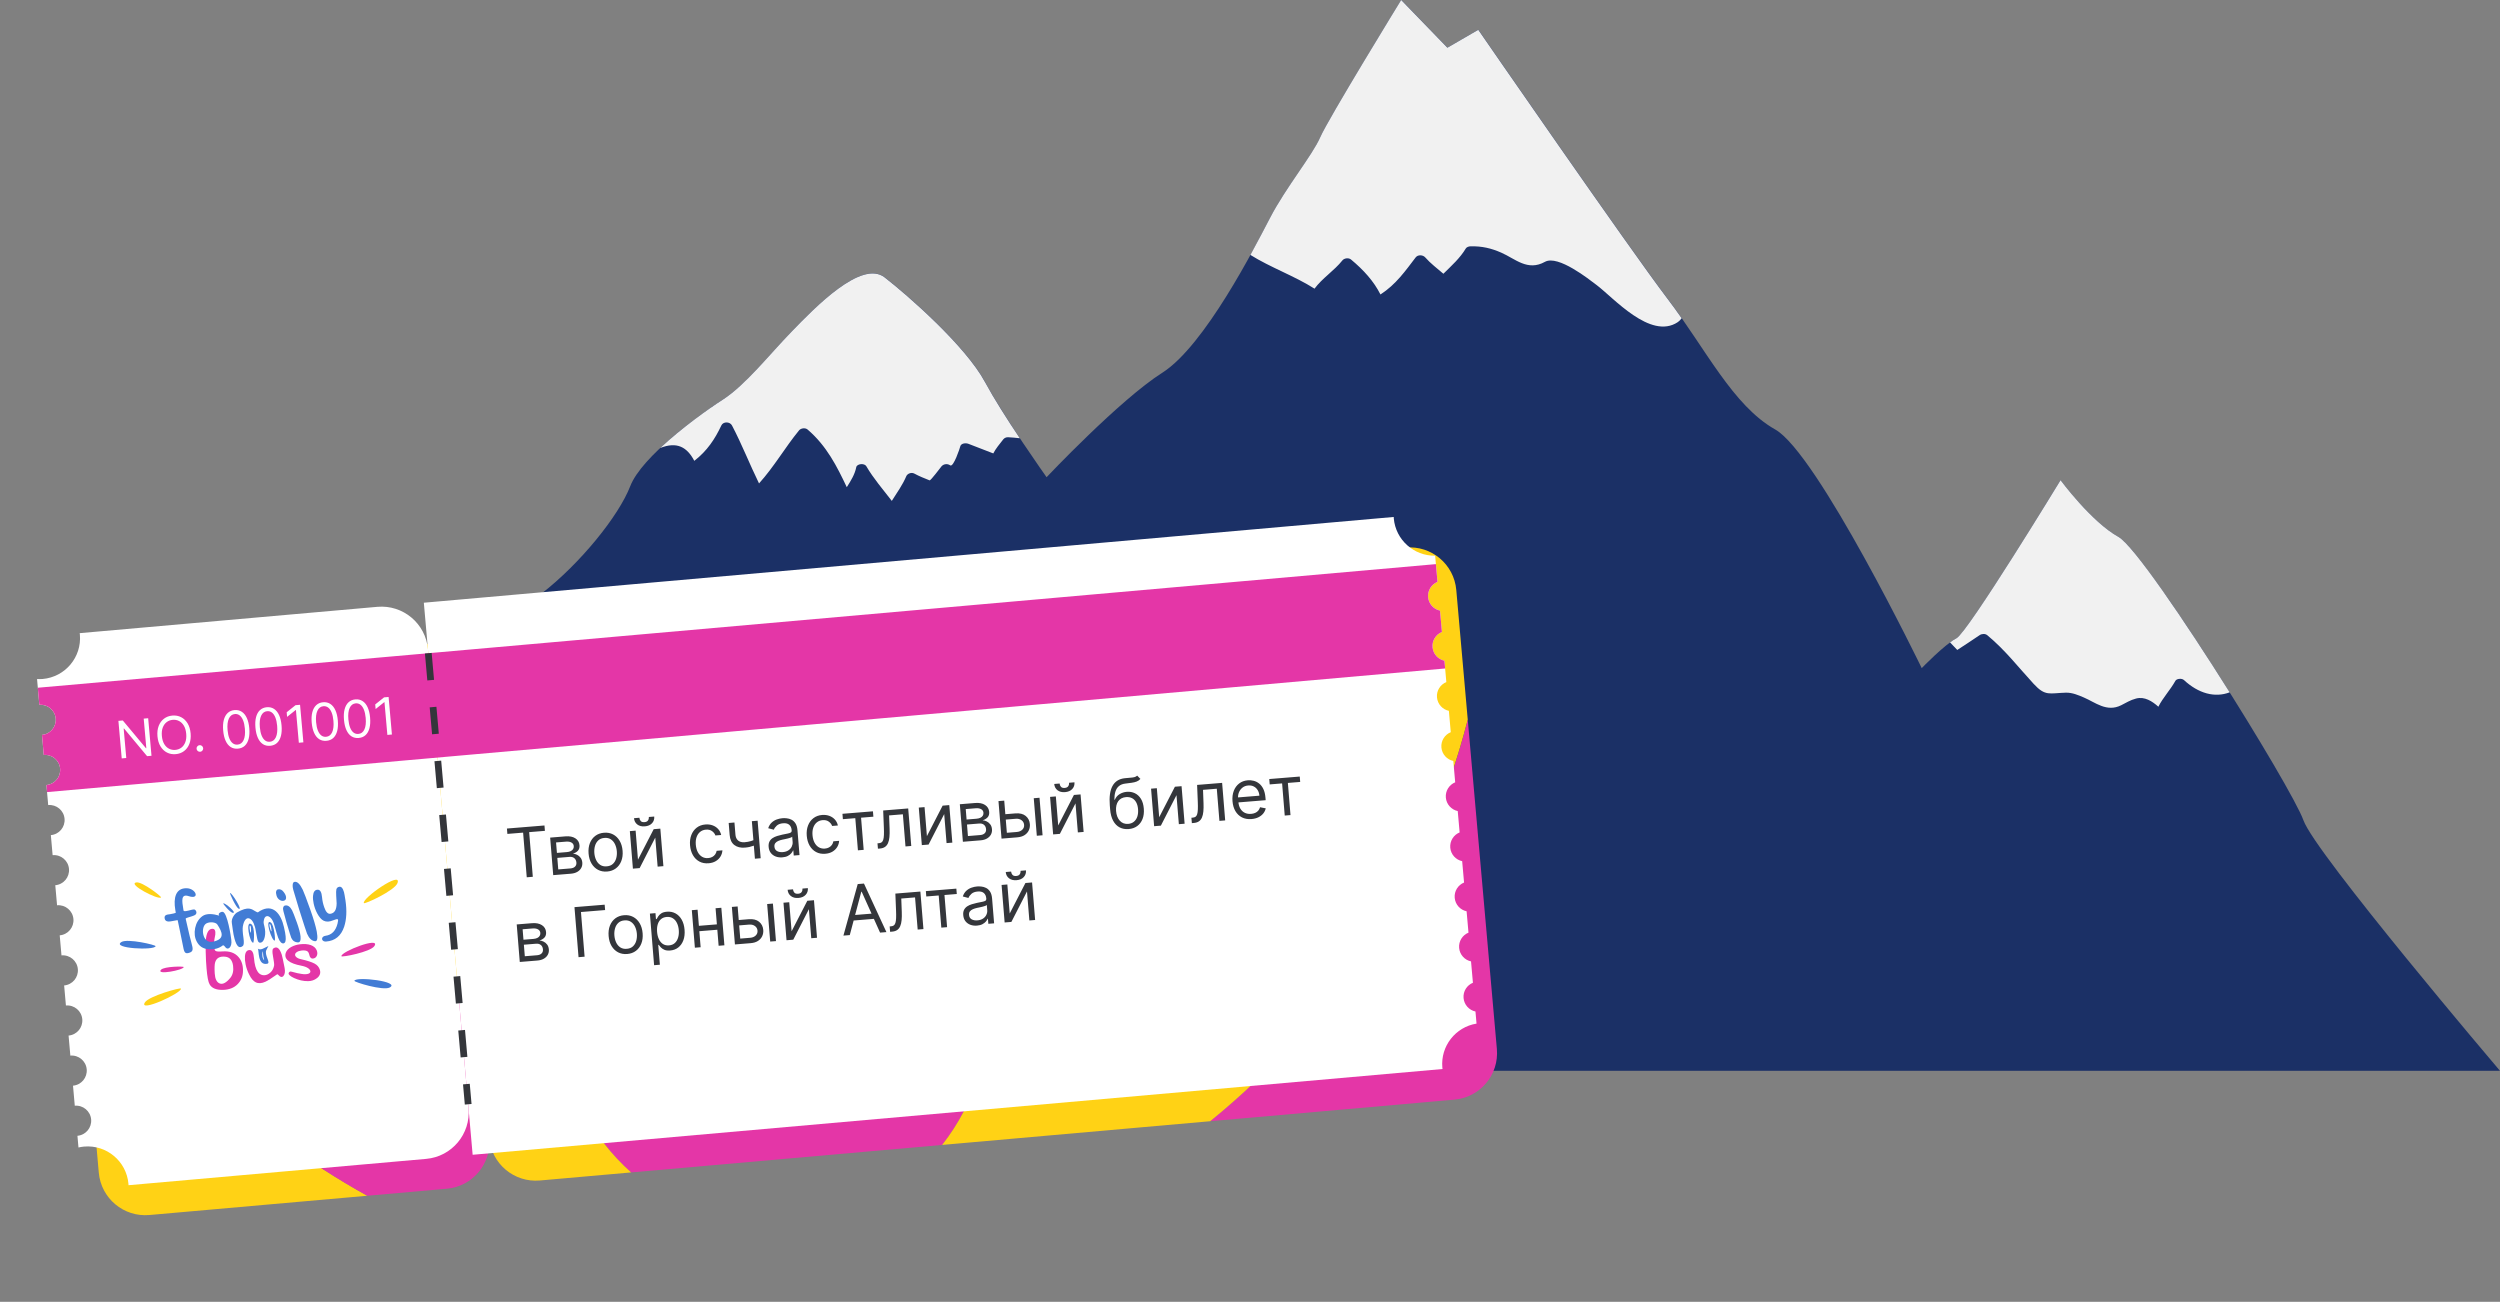
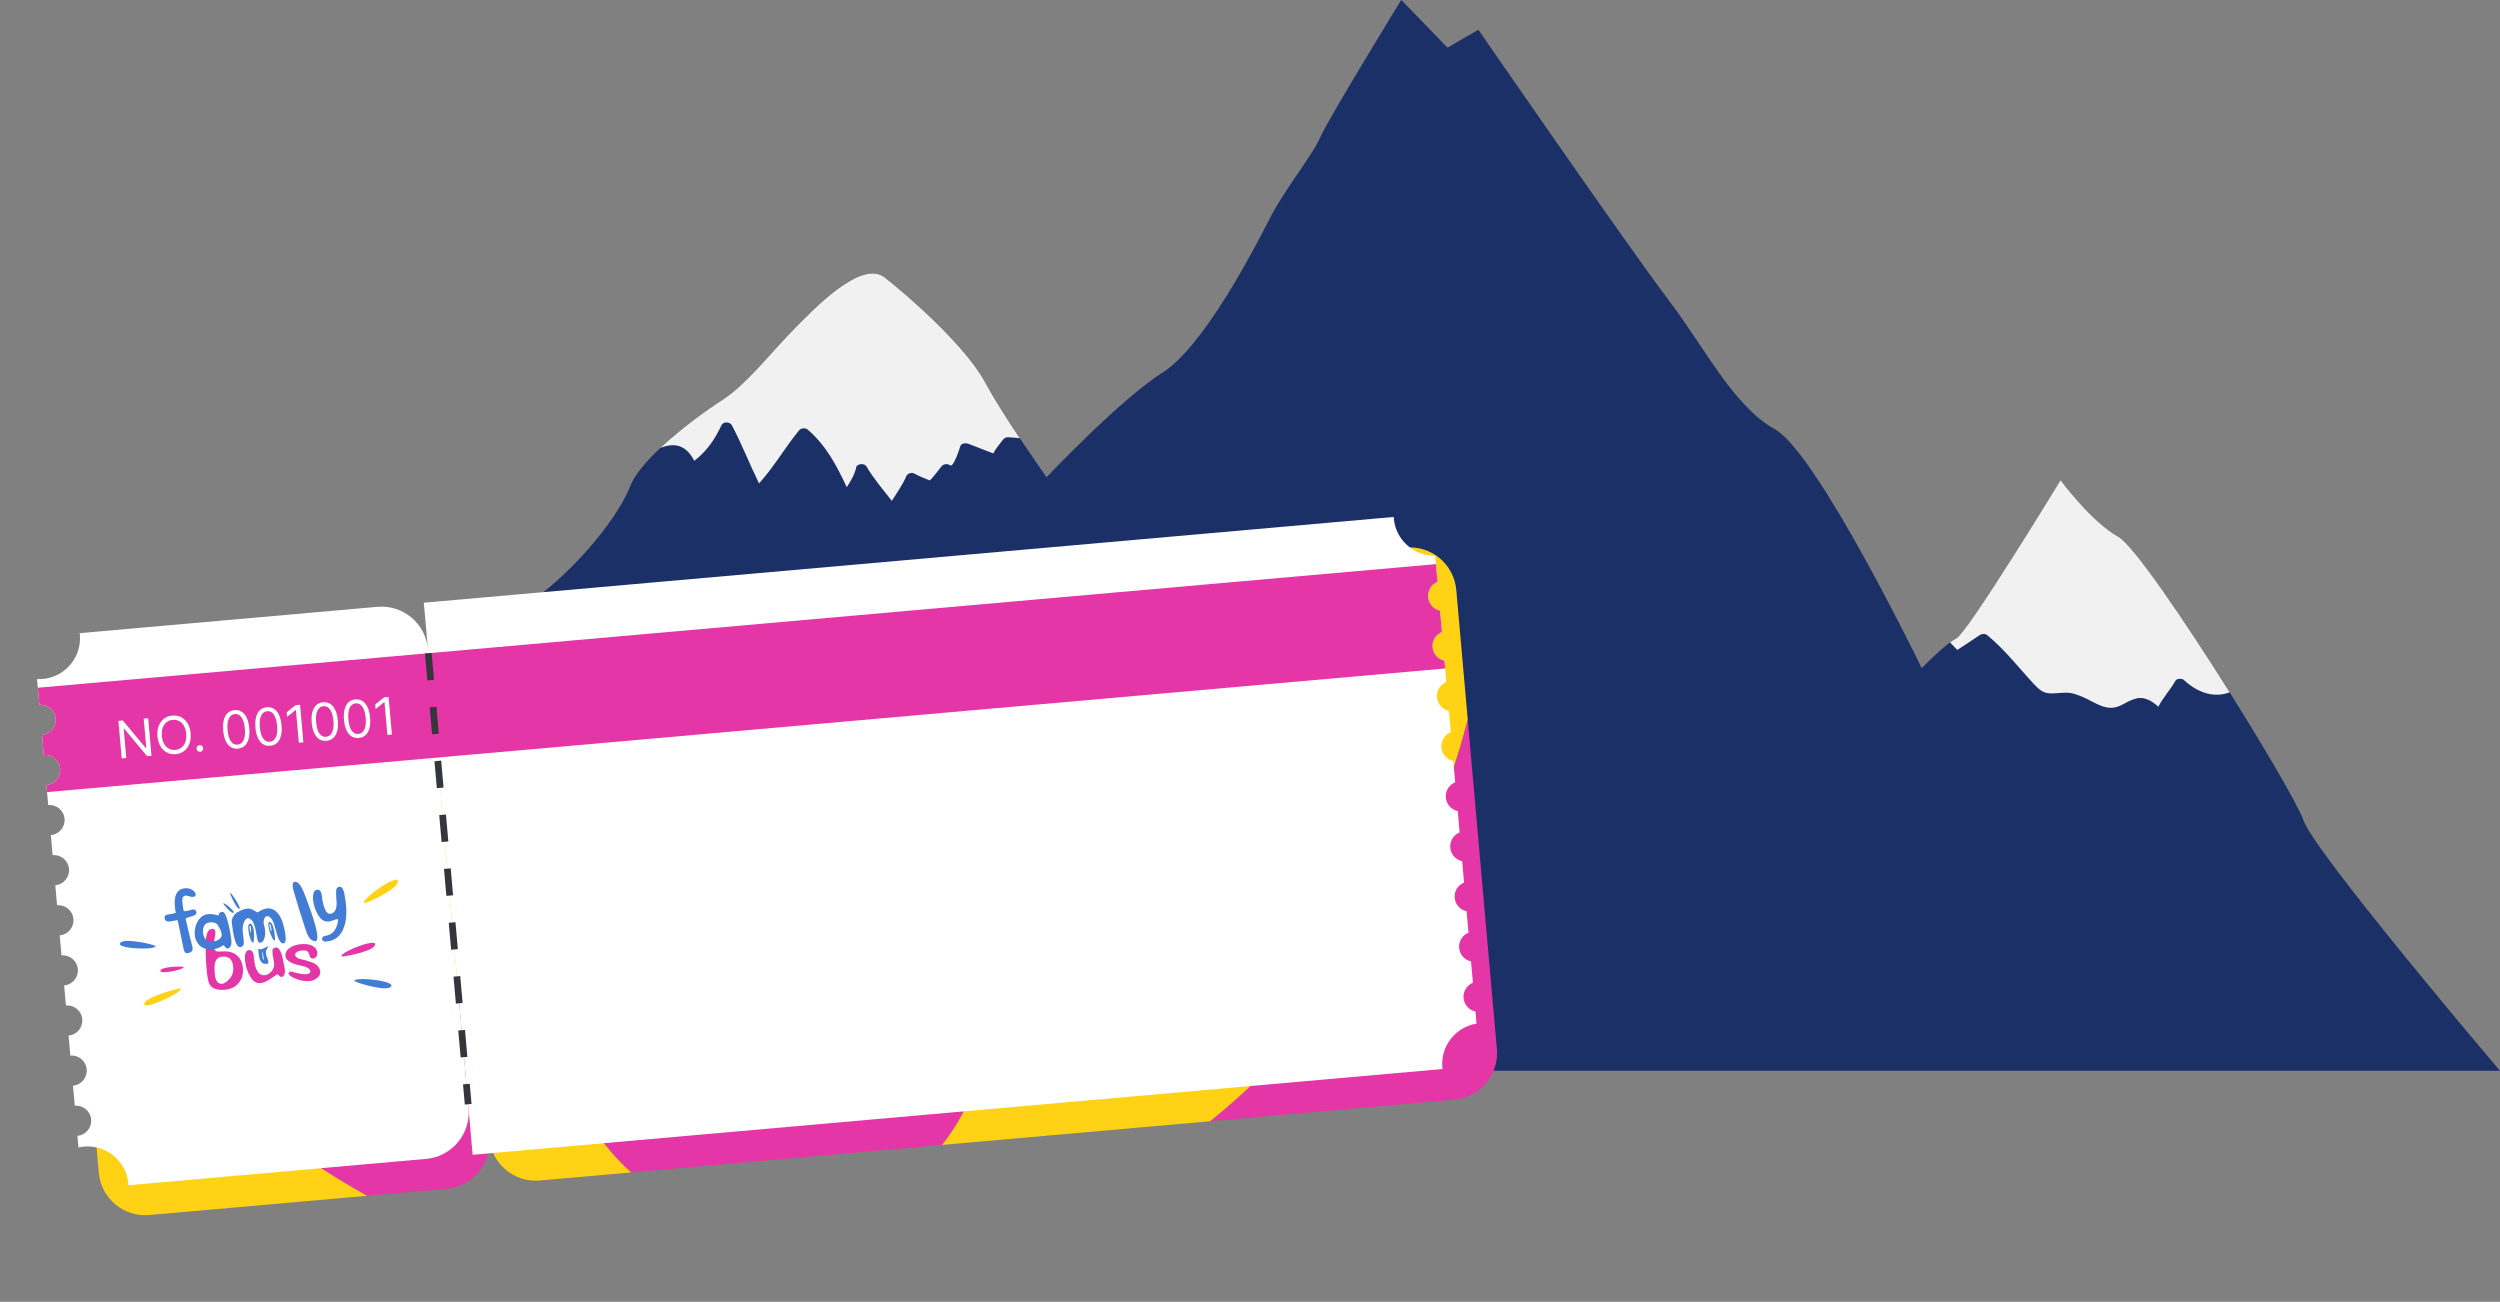
<svg xmlns="http://www.w3.org/2000/svg" width="507" height="264" viewBox="0 0 507 264" fill="none">
  <rect x="0" y="0" width="507" height="264" fill="#808080" stroke="none" />
  <g clip-path="url(#clip0_110_810)">
    <path d="M15.21 217.165H506.999C506.999 217.165 469.47 173.003 467.135 166.348C464.783 159.693 435.071 111.901 429.606 108.876C424.124 105.851 417.88 97.382 417.88 97.382C417.88 97.382 399.116 128.235 396.764 129.445C394.411 130.655 389.725 135.495 389.725 135.495C389.725 135.495 368.608 91.937 360.012 87.098C351.417 82.258 345.935 70.763 338.117 60.479C330.3 50.195 299.81 6.032 299.81 6.032L293.549 9.662L284.176 -0.017C284.176 -0.017 269.319 24.181 267.763 27.811C266.206 31.441 260.724 38.095 257.594 44.145C254.463 50.195 244.294 70.159 235.699 75.603C227.103 81.048 212.247 96.777 212.247 96.777C212.247 96.777 203.652 84.678 199.743 77.418C195.835 70.159 184.109 59.874 179.422 56.244C174.735 52.615 165.344 62.294 160.657 67.134C155.97 71.973 151.284 78.023 146.579 81.048C141.893 84.073 130.167 92.542 127.815 98.592C125.48 104.642 117.646 114.321 109.828 120.371C102.011 126.42 78.56 142.149 74.651 148.199C70.743 154.249 69.964 167.558 62.925 173.608C55.886 179.657 56.844 206.881 49.01 217.165H15.21Z" fill="#1B3066" />
    <path d="M442.905 137.915C442.473 137.517 441.418 137.604 441.159 138.088C440.173 139.885 438.616 141.51 437.717 143.325C436.506 142.236 434.933 141.199 433.186 141.665C432.01 141.977 431.197 142.512 430.159 143.031C427.237 144.483 424.936 142.443 422.619 141.458C421.529 140.991 420.267 140.438 418.97 140.473C415.649 140.559 414.819 141.285 412.432 138.693C409.354 135.357 406.656 131.83 403.024 128.823C402.592 128.46 401.883 128.512 401.45 128.823C399.98 129.843 398.441 130.811 396.936 131.813C396.435 131.295 395.951 130.793 395.466 130.275C395.933 129.929 396.383 129.635 396.763 129.445C399.098 128.235 417.88 97.382 417.88 97.382C417.88 97.382 424.141 105.852 429.606 108.876C432.632 110.553 443.044 125.885 452.175 140.404C449.166 141.562 445.828 140.628 442.905 137.915Z" fill="#F1F1F1" />
-     <path d="M340.245 65.336C334.711 69.001 327.17 60.324 323.763 57.783C322.276 56.659 315.963 51.629 313.317 53.099C309.789 55.069 307.299 52.476 304.445 51.232C302.422 50.35 300.571 49.901 298.236 49.953C297.873 49.953 297.441 50.108 297.268 50.385C296.109 52.338 294.38 53.876 292.719 55.519C291.457 54.429 290.091 53.41 289.036 52.2C288.569 51.664 287.548 51.612 287.099 52.2C285.023 54.913 283.103 57.696 279.956 59.719C278.607 57.039 276.549 54.758 273.989 52.632C273.488 52.217 272.606 52.355 272.242 52.805C270.565 54.913 268.126 56.435 266.587 58.543C262.575 55.985 257.594 54.222 253.582 51.699C255.311 48.535 256.712 45.822 257.577 44.162C260.707 38.113 266.172 31.458 267.746 27.828C269.302 24.199 284.158 0 284.158 0L293.532 9.679L299.793 6.05C299.793 6.05 330.283 50.212 338.1 60.496C339.121 61.827 340.089 63.193 341.04 64.541C340.816 64.835 340.574 65.112 340.228 65.336H340.245Z" fill="#F1F1F1" />
    <path d="M204.43 88.67C204.033 88.653 203.669 88.843 203.462 89.103C202.666 90.122 201.957 90.952 201.438 91.954C199.761 91.298 198.066 90.658 196.388 90.001C195.783 89.777 194.884 89.932 194.745 90.52C194.659 90.9 193.362 94.824 192.705 94.374C192.134 93.977 191.39 94.081 190.958 94.547C190.785 94.737 188.744 97.503 188.519 97.416C187.447 96.984 186.427 96.587 185.441 96.051C184.818 95.705 184.005 96.068 183.798 96.569C183.054 98.332 181.895 99.94 180.858 101.582C179.076 99.266 177.122 97.019 175.687 94.547C175.306 93.89 173.784 94.029 173.646 94.755C173.369 96.189 172.556 97.503 171.726 98.799C169.755 94.634 167.662 90.433 163.788 87.115C163.286 86.683 162.404 86.838 162.041 87.288C159.17 90.796 157.008 94.634 153.93 98.039C152.028 94.15 150.471 90.139 148.448 86.285C148.033 85.49 146.684 85.438 146.286 86.285C145.006 89.016 143.415 91.436 140.803 93.458C139.333 90.641 137.258 89.517 133.903 90.848C138.278 86.752 143.709 82.897 146.562 81.065C151.249 78.04 155.936 71.991 160.64 67.151C165.327 62.311 174.718 52.632 179.405 56.261C184.092 59.891 195.818 70.176 199.726 77.435C201.525 80.771 204.309 85.144 206.817 88.878C206.021 88.791 205.226 88.705 204.43 88.67Z" fill="#F1F1F1" />
  </g>
  <path d="M74.485 242.498L30.292 246.405C25.087 246.866 20.495 243.02 20.034 237.814L15.295 184.213C29.362 208.761 49.949 228.906 74.485 242.498ZM72.256 207.438C57.281 208.762 42.009 202.286 32.772 189.118C26.1 179.614 23.532 168.08 25.539 156.644C27.152 147.46 31.557 139.221 38.154 132.879L80.733 129.114C85.938 128.654 90.53 132.5 90.991 137.705L96.275 197.473C95.328 198.263 94.342 199.019 93.32 199.735C86.866 204.265 79.596 206.789 72.256 207.438Z" fill="#FFD215" />
  <path d="M90.632 241.07L74.485 242.498C49.949 228.906 29.362 208.761 15.295 184.213L11.802 144.707C11.342 139.502 15.188 134.909 20.393 134.449L38.154 132.879C31.557 139.221 27.152 147.46 25.539 156.644C23.532 168.08 26.1 179.614 32.772 189.118C42.009 202.286 57.281 208.762 72.256 207.438C79.596 206.789 86.866 204.265 93.32 199.735C94.342 199.019 95.328 198.263 96.275 197.473L99.223 230.813C99.683 236.018 95.837 240.61 90.632 241.07" fill="#E436A7" />
  <path d="M294.975 223.003L245.422 227.384C270.851 206.725 289.409 178.208 297.658 145.932L303.566 212.745C304.026 217.951 300.179 222.543 294.975 223.003ZM191.067 232.19L127.984 237.768C120.012 230.661 114.62 220.627 113.608 209.175C111.497 185.301 129.203 164.16 153.077 162.049C176.951 159.938 198.092 177.645 200.203 201.519C201.216 212.97 197.667 223.795 191.067 232.19ZM240.608 192.551C233.268 193.2 225.668 191.993 218.52 188.666C196.79 178.559 187.335 152.657 197.441 130.922C199.763 125.932 202.92 121.587 206.666 117.979L261.089 113.167C278.549 124.877 285.404 147.937 276.266 167.589C269.482 182.171 255.584 191.227 240.608 192.551ZM96.275 197.473L90.99 137.705C90.699 134.407 92.136 131.354 94.554 129.444C98.124 132.145 101.29 135.418 103.935 139.19C110.607 148.694 113.174 160.228 111.167 171.663C109.38 181.87 104.14 190.908 96.275 197.473V197.473ZM152.557 151.307C133.945 152.953 116.993 142.554 109.425 126.577L124.785 125.219C130.674 133.383 140.593 138.337 151.326 137.388C162.059 136.439 170.955 129.821 175.32 120.751L190.68 119.393C186.033 136.449 171.168 149.661 152.557 151.307V151.307ZM150.453 127.519C145.706 127.939 141.199 126.62 137.563 124.089L162.543 121.881C159.407 125.01 155.2 127.099 150.453 127.519" fill="#E436A7" />
  <path d="M245.422 227.384L191.067 232.19C197.667 223.795 201.216 212.97 200.203 201.519C198.092 177.645 176.951 159.938 153.077 162.049C129.203 164.16 111.497 185.301 113.608 209.175C114.62 220.627 120.012 230.661 127.984 237.768L109.481 239.404C104.276 239.864 99.683 236.018 99.223 230.813L96.275 197.473C104.14 190.908 109.38 181.87 111.167 171.663C113.174 160.228 110.607 148.694 103.935 139.19C101.29 135.418 98.124 132.145 94.554 129.444C95.951 128.34 97.675 127.616 99.582 127.448L109.425 126.577C116.993 142.554 133.945 152.953 152.557 151.307C171.168 149.661 186.033 136.449 190.68 119.393L206.666 117.979C202.92 121.587 199.763 125.932 197.441 130.922C187.335 152.657 196.79 178.559 218.52 188.666C225.668 191.993 233.268 193.2 240.608 192.551C255.584 191.227 269.482 182.171 276.266 167.589C285.404 147.937 278.549 124.877 261.089 113.167L285.076 111.047C290.28 110.586 294.873 114.433 295.333 119.638L297.658 145.932C289.409 178.208 270.851 206.725 245.422 227.384Z" fill="#FFD215" />
  <path d="M76.529 123.065L16.161 128.403C16.173 128.5 16.193 128.594 16.201 128.692C16.605 133.261 13.229 137.293 8.66 137.697C8.273 137.731 7.892 137.728 7.514 137.71L7.976 142.939C9.661 142.79 11.147 144.034 11.296 145.718C11.444 147.403 10.2 148.889 8.516 149.038L8.875 153.101C10.559 152.952 12.045 154.197 12.194 155.881C12.343 157.565 11.098 159.051 9.414 159.2L9.774 163.264C11.458 163.115 12.944 164.36 13.092 166.043C13.242 167.728 11.997 169.214 10.313 169.363L10.672 173.426C12.356 173.277 13.842 174.522 13.991 176.206C14.14 177.89 12.896 179.376 11.211 179.525L11.571 183.589C13.255 183.44 14.741 184.684 14.89 186.369C15.039 188.053 13.794 189.539 12.11 189.688L12.469 193.751C14.153 193.602 15.639 194.847 15.788 196.531C15.937 198.215 14.693 199.701 13.008 199.85L13.368 203.914C15.052 203.765 16.538 205.01 16.687 206.694C16.836 208.378 15.591 209.864 13.907 210.013L14.266 214.076C15.95 213.927 17.436 215.172 17.585 216.856C17.734 218.54 16.49 220.026 14.806 220.175L15.165 224.239C16.849 224.09 18.335 225.335 18.484 227.019C18.633 228.703 17.388 230.189 15.704 230.338L15.914 232.713C16.282 232.629 16.657 232.56 17.044 232.526C21.614 232.122 25.645 235.498 26.049 240.067C26.058 240.166 26.055 240.261 26.06 240.359L86.428 235.021C91.633 234.561 95.479 229.968 95.019 224.763L86.787 131.656C86.326 126.451 81.734 122.605 76.529 123.065" fill="white" />
  <path d="M296.811 202.409C296.69 201.036 297.494 199.796 298.708 199.303L298.325 194.971C297.044 194.699 296.034 193.619 295.912 192.246C295.791 190.874 296.596 189.633 297.809 189.14L297.426 184.809C296.145 184.537 295.135 183.456 295.014 182.084C294.892 180.711 295.697 179.47 296.911 178.978L296.528 174.646C295.246 174.374 294.237 173.294 294.115 171.921C293.994 170.548 294.799 169.308 296.012 168.815L295.629 164.484C294.348 164.211 293.338 163.132 293.217 161.759C293.095 160.386 293.9 159.146 295.114 158.653L294.731 154.321C293.449 154.049 292.439 152.969 292.318 151.596C292.197 150.224 293.001 148.983 294.215 148.49L293.832 144.159C292.551 143.886 291.541 142.806 291.42 141.433C291.298 140.061 292.103 138.82 293.317 138.328L292.934 133.996C291.652 133.724 290.642 132.644 290.521 131.271C290.4 129.898 291.204 128.658 292.418 128.165L292.035 123.833C290.754 123.561 289.744 122.481 289.622 121.109C289.501 119.736 290.306 118.495 291.52 118.003L291.05 112.696C286.74 112.761 283.045 109.494 282.659 105.131C282.651 105.033 282.653 104.937 282.648 104.84L85.953 122.231L95.852 234.187L292.547 216.796C292.535 216.699 292.516 216.605 292.507 216.507C292.121 212.144 295.185 208.279 299.44 207.587L299.224 205.134C297.942 204.862 296.932 203.782 296.811 202.409Z" fill="white" />
  <path d="M291.52 118.003L291.202 114.404L7.67 139.473L7.977 142.938C9.661 142.789 11.147 144.034 11.296 145.718C11.445 147.402 10.2 148.888 8.516 149.037L8.875 153.101C10.559 152.952 12.046 154.196 12.194 155.881C12.343 157.565 11.099 159.051 9.415 159.2L9.541 160.635L293.073 135.566L292.934 133.996C291.653 133.724 290.643 132.644 290.522 131.271C290.4 129.898 291.205 128.658 292.419 128.165L292.036 123.834C290.754 123.561 289.744 122.482 289.623 121.109C289.502 119.736 290.306 118.496 291.52 118.003" fill="#E436A7" />
  <path d="M88.024 137.872L86.659 137.993L86.176 132.532L87.541 132.411L88.024 137.872ZM88.99 148.795L87.625 148.916L87.142 143.454L88.507 143.334L88.99 148.795ZM89.956 159.718L88.59 159.838L88.108 154.377L89.473 154.256L89.956 159.718ZM90.921 170.64L89.556 170.76L89.073 165.299L90.439 165.179L90.921 170.64ZM91.887 181.562L90.522 181.683L90.039 176.222L91.404 176.101L91.887 181.562ZM92.853 192.485L91.488 192.606L91.005 187.144L92.37 187.024L92.853 192.485ZM93.819 203.407L92.453 203.528L91.971 198.067L93.336 197.946L93.819 203.407ZM94.784 214.33L93.419 214.451L92.936 208.99L94.302 208.869L94.784 214.33ZM95.629 223.887L94.264 224.008L93.902 219.912L95.267 219.791L95.629 223.887Z" fill="#34363B" />
  <path d="M30.05 145.656L30.724 153.271L29.831 153.35L25.153 147.738L25.079 147.745L25.607 153.724L24.685 153.805L24.012 146.19L24.904 146.111L29.599 151.737L29.673 151.73L29.143 145.736L30.05 145.656ZM38.658 148.733C38.729 149.536 38.645 150.243 38.407 150.853C38.169 151.464 37.811 151.95 37.333 152.312C36.855 152.674 36.292 152.884 35.642 152.942C34.993 152.999 34.401 152.891 33.867 152.619C33.334 152.346 32.896 151.93 32.554 151.371C32.212 150.811 32.006 150.13 31.935 149.327C31.864 148.524 31.948 147.817 32.186 147.206C32.424 146.596 32.782 146.109 33.26 145.747C33.737 145.385 34.301 145.175 34.95 145.118C35.6 145.061 36.192 145.168 36.725 145.441C37.259 145.713 37.697 146.129 38.039 146.689C38.38 147.248 38.587 147.929 38.658 148.733ZM37.765 148.811C37.707 148.152 37.548 147.605 37.287 147.171C37.029 146.737 36.702 146.42 36.307 146.22C35.915 146.02 35.488 145.94 35.027 145.981C34.566 146.021 34.158 146.175 33.805 146.441C33.453 146.707 33.188 147.076 33.007 147.55C32.829 148.023 32.769 148.589 32.827 149.248C32.886 149.907 33.044 150.454 33.302 150.889C33.563 151.323 33.89 151.64 34.282 151.84C34.677 152.04 35.105 152.12 35.566 152.079C36.027 152.038 36.433 151.885 36.785 151.619C37.138 151.353 37.404 150.983 37.582 150.51C37.763 150.037 37.824 149.471 37.765 148.811ZM40.59 152.459C40.407 152.475 40.244 152.423 40.101 152.304C39.958 152.184 39.878 152.032 39.862 151.849C39.846 151.665 39.897 151.502 40.017 151.359C40.137 151.216 40.288 151.137 40.472 151.12C40.655 151.104 40.819 151.156 40.962 151.276C41.105 151.396 41.184 151.547 41.2 151.731C41.211 151.852 41.19 151.966 41.137 152.073C41.087 152.18 41.013 152.269 40.917 152.34C40.823 152.408 40.714 152.448 40.59 152.459ZM48.252 151.827C47.692 151.876 47.201 151.766 46.78 151.496C46.359 151.223 46.018 150.805 45.759 150.241C45.499 149.674 45.332 148.977 45.259 148.149C45.186 147.326 45.228 146.614 45.385 146.013C45.544 145.409 45.807 144.936 46.174 144.594C46.543 144.249 47.005 144.052 47.56 144.003C48.116 143.954 48.604 144.067 49.026 144.342C49.45 144.614 49.791 145.034 50.051 145.6C50.314 146.164 50.481 146.858 50.554 147.681C50.627 148.509 50.585 149.224 50.429 149.828C50.272 150.429 50.01 150.9 49.643 151.243C49.276 151.582 48.812 151.777 48.252 151.827ZM48.18 151.009C48.735 150.959 49.143 150.654 49.403 150.091C49.663 149.528 49.749 148.751 49.661 147.76C49.603 147.1 49.483 146.545 49.3 146.094C49.121 145.643 48.889 145.307 48.605 145.087C48.323 144.868 47.998 144.774 47.632 144.806C47.081 144.855 46.675 145.164 46.413 145.735C46.151 146.302 46.064 147.081 46.151 148.07C46.21 148.729 46.328 149.283 46.508 149.732C46.688 150.181 46.918 150.514 47.2 150.732C47.484 150.949 47.81 151.041 48.18 151.009ZM54.797 151.248C54.236 151.297 53.746 151.187 53.325 150.917C52.903 150.645 52.563 150.226 52.303 149.662C52.043 149.096 51.876 148.398 51.803 147.57C51.73 146.747 51.772 146.035 51.929 145.434C52.088 144.831 52.351 144.358 52.718 144.015C53.087 143.671 53.55 143.474 54.105 143.424C54.66 143.375 55.148 143.488 55.57 143.763C55.994 144.036 56.336 144.455 56.596 145.022C56.858 145.586 57.025 146.279 57.098 147.102C57.171 147.93 57.13 148.646 56.973 149.249C56.816 149.85 56.555 150.322 56.188 150.664C55.821 151.004 55.357 151.198 54.797 151.248ZM54.724 150.43C55.279 150.381 55.687 150.075 55.947 149.512C56.207 148.95 56.293 148.173 56.206 147.181C56.148 146.522 56.027 145.966 55.845 145.515C55.665 145.064 55.433 144.729 55.149 144.509C54.867 144.289 54.543 144.195 54.176 144.228C53.626 144.276 53.219 144.586 52.958 145.156C52.696 145.724 52.608 146.502 52.696 147.491C52.754 148.151 52.873 148.705 53.053 149.154C53.232 149.602 53.463 149.936 53.744 150.153C54.028 150.37 54.355 150.463 54.724 150.43ZM60.852 142.933L61.525 150.548L60.603 150.63L60.015 143.981L59.97 143.985L58.22 145.384L58.138 144.447L59.93 143.014L60.852 142.933ZM66.208 150.239C65.648 150.288 65.157 150.178 64.736 149.908C64.315 149.636 63.974 149.217 63.715 148.653C63.455 148.087 63.288 147.389 63.215 146.561C63.142 145.738 63.184 145.026 63.341 144.425C63.5 143.822 63.763 143.349 64.13 143.006C64.499 142.662 64.961 142.465 65.516 142.415C66.072 142.366 66.56 142.479 66.982 142.754C67.406 143.027 67.747 143.446 68.007 144.013C68.27 144.577 68.437 145.27 68.51 146.093C68.583 146.921 68.541 147.637 68.385 148.24C68.228 148.841 67.966 149.313 67.599 149.655C67.232 149.995 66.769 150.189 66.208 150.239ZM66.136 149.421C66.691 149.372 67.099 149.066 67.359 148.503C67.619 147.941 67.705 147.164 67.618 146.172C67.559 145.513 67.439 144.957 67.257 144.506C67.077 144.055 66.845 143.72 66.561 143.5C66.279 143.28 65.954 143.186 65.588 143.219C65.037 143.267 64.631 143.577 64.369 144.147C64.107 144.715 64.02 145.493 64.107 146.482C64.166 147.142 64.285 147.696 64.464 148.145C64.644 148.593 64.874 148.927 65.156 149.144C65.44 149.361 65.767 149.454 66.136 149.421ZM72.753 149.66C72.192 149.71 71.702 149.6 71.281 149.329C70.859 149.057 70.519 148.639 70.259 148.074C69.999 147.508 69.832 146.811 69.759 145.983C69.686 145.16 69.728 144.448 69.885 143.847C70.044 143.243 70.307 142.77 70.674 142.428C71.043 142.083 71.506 141.886 72.061 141.837C72.616 141.788 73.105 141.901 73.526 142.176C73.95 142.448 74.292 142.867 74.552 143.434C74.814 143.998 74.981 144.691 75.054 145.514C75.127 146.342 75.086 147.058 74.929 147.662C74.773 148.263 74.511 148.734 74.144 149.076C73.777 149.416 73.313 149.611 72.753 149.66ZM72.68 148.842C73.236 148.793 73.643 148.487 73.903 147.925C74.163 147.362 74.249 146.585 74.162 145.593C74.103 144.934 73.983 144.379 73.801 143.928C73.621 143.476 73.389 143.141 73.105 142.921C72.823 142.701 72.499 142.608 72.132 142.64C71.582 142.689 71.175 142.998 70.914 143.568C70.651 144.136 70.564 144.915 70.652 145.904C70.71 146.563 70.829 147.117 71.008 147.566C71.188 148.015 71.419 148.348 71.7 148.565C71.984 148.783 72.311 148.875 72.68 148.842ZM78.808 141.345L79.481 148.96L78.559 149.042L77.971 142.394L77.927 142.397L76.176 143.796L76.094 142.859L77.886 141.427L78.808 141.345Z" fill="white" />
-   <path d="M102.895 169.117L102.807 168.027L110.418 167.407L110.507 168.497L107.315 168.757L108.053 177.815L106.824 177.915L106.087 168.857L102.895 169.117ZM112.192 177.478L111.572 169.867L114.684 169.614C115.503 169.547 116.169 169.679 116.682 170.009C117.194 170.34 117.475 170.809 117.524 171.417C117.562 171.88 117.454 172.249 117.201 172.526C116.947 172.799 116.609 172.998 116.187 173.122C116.471 173.139 116.751 173.216 117.029 173.353C117.309 173.49 117.548 173.69 117.746 173.953C117.943 174.213 118.058 174.543 118.091 174.943C118.123 175.332 118.052 175.689 117.879 176.012C117.706 176.336 117.441 176.602 117.086 176.81C116.73 177.019 116.295 177.144 115.78 177.186L112.192 177.478ZM113.215 176.317L115.692 176.116C116.095 176.083 116.403 175.961 116.615 175.751C116.828 175.541 116.92 175.271 116.894 174.94C116.862 174.547 116.722 174.248 116.476 174.042C116.23 173.832 115.905 173.744 115.502 173.777L113.024 173.979L113.215 176.317ZM112.942 172.968L114.944 172.805C115.258 172.779 115.523 172.714 115.741 172.61C115.958 172.503 116.12 172.363 116.226 172.191C116.335 172.016 116.38 171.816 116.361 171.592C116.335 171.271 116.181 171.031 115.899 170.871C115.616 170.708 115.24 170.646 114.771 170.684L112.769 170.847L112.942 172.968ZM123.132 176.747C122.445 176.803 121.829 176.688 121.284 176.403C120.742 176.118 120.302 175.694 119.963 175.129C119.628 174.565 119.428 173.889 119.364 173.103C119.299 172.31 119.387 171.606 119.626 170.992C119.868 170.377 120.234 169.885 120.723 169.516C121.215 169.146 121.804 168.934 122.491 168.878C123.179 168.822 123.793 168.936 124.335 169.221C124.88 169.506 125.321 169.933 125.656 170.501C125.995 171.068 126.197 171.748 126.262 172.541C126.326 173.327 126.236 174.026 125.993 174.638C125.754 175.25 125.388 175.74 124.896 176.109C124.407 176.478 123.819 176.691 123.132 176.747ZM123.047 175.696C123.569 175.654 123.987 175.485 124.302 175.19C124.618 174.895 124.838 174.523 124.965 174.073C125.091 173.624 125.134 173.145 125.092 172.637C125.051 172.128 124.931 171.66 124.733 171.234C124.536 170.808 124.257 170.473 123.898 170.23C123.539 169.986 123.099 169.886 122.577 169.928C122.055 169.971 121.637 170.141 121.322 170.44C121.007 170.738 120.786 171.113 120.66 171.566C120.534 172.018 120.492 172.499 120.533 173.008C120.575 173.517 120.694 173.982 120.892 174.405C121.089 174.828 121.367 175.16 121.726 175.4C122.085 175.64 122.525 175.739 123.047 175.696ZM129.382 174.342L132.57 168.157L133.917 168.047L134.537 175.658L133.368 175.753L132.889 169.867L129.721 176.05L128.353 176.162L127.733 168.551L128.903 168.455L129.382 174.342ZM131.59 165.683L132.68 165.594C132.724 166.129 132.574 166.582 132.232 166.952C131.89 167.323 131.402 167.534 130.767 167.585C130.143 167.636 129.632 167.506 129.234 167.196C128.84 166.886 128.621 166.463 128.577 165.928L129.667 165.839C129.688 166.097 129.778 166.317 129.936 166.501C130.097 166.684 130.351 166.761 130.698 166.733C131.045 166.705 131.285 166.587 131.417 166.38C131.553 166.173 131.611 165.94 131.59 165.683ZM143.709 175.071C142.995 175.129 142.367 175.01 141.824 174.715C141.281 174.42 140.847 173.989 140.522 173.42C140.196 172.851 140.002 172.187 139.94 171.427C139.877 170.654 139.964 169.96 140.2 169.346C140.439 168.728 140.801 168.231 141.285 167.856C141.773 167.477 142.361 167.259 143.048 167.204C143.583 167.16 144.074 167.22 144.519 167.383C144.965 167.546 145.339 167.795 145.642 168.129C145.946 168.464 146.15 168.866 146.254 169.337L145.085 169.432C144.968 169.092 144.744 168.801 144.415 168.559C144.089 168.312 143.669 168.21 143.153 168.252C142.698 168.29 142.307 168.441 141.983 168.707C141.662 168.969 141.423 169.323 141.267 169.768C141.113 170.209 141.06 170.717 141.106 171.292C141.154 171.88 141.289 172.385 141.509 172.806C141.733 173.226 142.025 173.544 142.385 173.757C142.748 173.97 143.161 174.058 143.623 174.02C143.927 173.995 144.199 173.92 144.438 173.794C144.677 173.668 144.874 173.499 145.03 173.287C145.186 173.075 145.288 172.827 145.339 172.544L146.508 172.448C146.478 172.903 146.348 173.321 146.116 173.702C145.888 174.08 145.569 174.392 145.16 174.638C144.754 174.881 144.27 175.025 143.709 175.071ZM153.645 166.44L154.265 174.051L153.096 174.147L152.476 166.535L153.645 166.44ZM153.485 170.104L153.574 171.195C153.317 171.315 153.062 171.424 152.807 171.521C152.552 171.615 152.283 171.695 151.999 171.762C151.715 171.825 151.401 171.87 151.057 171.898C150.195 171.969 149.484 171.792 148.924 171.369C148.367 170.945 148.051 170.268 147.975 169.336L147.777 166.898L148.946 166.803L149.145 169.241C149.177 169.631 149.277 169.945 149.446 170.184C149.615 170.423 149.832 170.593 150.096 170.695C150.361 170.796 150.651 170.834 150.968 170.808C151.464 170.768 151.908 170.687 152.3 170.565C152.696 170.44 153.091 170.286 153.485 170.104ZM158.665 173.872C158.183 173.912 157.738 173.857 157.33 173.707C156.922 173.554 156.588 173.313 156.328 172.985C156.069 172.654 155.918 172.241 155.878 171.745C155.843 171.309 155.9 170.949 156.049 170.664C156.199 170.376 156.411 170.142 156.686 169.963C156.96 169.785 157.268 169.643 157.609 169.539C157.953 169.431 158.299 169.34 158.649 169.265C159.107 169.168 159.478 169.093 159.763 169.039C160.051 168.983 160.258 168.911 160.384 168.824C160.513 168.737 160.57 168.6 160.555 168.411L160.551 168.372C160.512 167.883 160.347 167.514 160.057 167.265C159.771 167.015 159.359 166.913 158.82 166.956C158.262 167.002 157.834 167.16 157.537 167.43C157.24 167.7 157.038 167.979 156.932 168.267L155.789 167.961C155.95 167.483 156.185 167.101 156.494 166.817C156.807 166.528 157.155 166.317 157.54 166.183C157.928 166.045 158.313 165.96 158.696 165.929C158.941 165.909 159.224 165.916 159.546 165.95C159.871 165.98 160.19 166.072 160.501 166.226C160.817 166.38 161.088 166.629 161.315 166.973C161.543 167.317 161.681 167.791 161.731 168.395L162.139 173.41L160.97 173.505L160.886 172.475L160.826 172.479C160.76 172.651 160.643 172.838 160.473 173.042C160.303 173.245 160.07 173.425 159.774 173.583C159.477 173.74 159.108 173.836 158.665 173.872ZM158.758 172.807C159.22 172.77 159.603 172.647 159.905 172.44C160.211 172.232 160.433 171.978 160.571 171.677C160.713 171.376 160.771 171.067 160.745 170.75L160.658 169.68C160.613 169.743 160.509 169.807 160.344 169.87C160.183 169.93 159.995 169.987 159.78 170.041C159.568 170.091 159.36 170.138 159.158 170.181C158.958 170.221 158.796 170.254 158.672 170.281C158.371 170.345 158.092 170.432 157.835 170.543C157.581 170.65 157.381 170.798 157.233 170.986C157.088 171.171 157.028 171.412 157.052 171.709C157.085 172.116 157.261 172.411 157.578 172.594C157.899 172.774 158.292 172.845 158.758 172.807ZM167.378 173.143C166.665 173.201 166.037 173.083 165.494 172.788C164.951 172.493 164.517 172.061 164.191 171.492C163.866 170.923 163.672 170.259 163.61 169.499C163.547 168.726 163.633 168.032 163.869 167.418C164.108 166.8 164.47 166.303 164.955 165.928C165.443 165.549 166.031 165.332 166.718 165.276C167.253 165.232 167.743 165.292 168.189 165.455C168.634 165.618 169.009 165.867 169.312 166.202C169.615 166.536 169.819 166.938 169.924 167.409L168.755 167.504C168.637 167.164 168.414 166.873 168.085 166.631C167.759 166.385 167.338 166.283 166.823 166.324C166.367 166.362 165.977 166.513 165.653 166.779C165.332 167.041 165.093 167.395 164.936 167.84C164.783 168.281 164.729 168.79 164.776 169.364C164.824 169.952 164.958 170.457 165.179 170.878C165.403 171.299 165.694 171.616 166.054 171.829C166.418 172.042 166.83 172.13 167.293 172.092C167.597 172.068 167.868 171.992 168.107 171.866C168.347 171.74 168.544 171.571 168.7 171.359C168.855 171.147 168.958 170.899 169.008 170.616L170.178 170.521C170.148 170.975 170.018 171.393 169.786 171.775C169.557 172.152 169.239 172.464 168.83 172.71C168.424 172.953 167.94 173.097 167.378 173.143ZM170.937 166.129L170.848 165.039L177.033 164.535L177.121 165.625L174.624 165.829L175.155 172.35L173.986 172.445L173.454 165.924L170.937 166.129ZM178.044 172.114L177.955 171.024L178.233 171.002C178.461 170.983 178.647 170.923 178.792 170.822C178.936 170.717 179.045 170.547 179.119 170.311C179.196 170.072 179.243 169.746 179.259 169.332C179.278 168.915 179.273 168.386 179.244 167.747L179.109 164.366L184.183 163.953L184.803 171.564L183.633 171.659L183.102 165.138L180.308 165.366L180.41 168.091C180.434 168.717 180.423 169.272 180.376 169.755C180.332 170.234 180.237 170.641 180.091 170.975C179.949 171.309 179.744 171.569 179.476 171.753C179.208 171.938 178.863 172.048 178.44 172.082L178.044 172.114ZM187.977 169.57L191.165 163.384L192.513 163.274L193.132 170.886L191.963 170.981L191.484 165.094L188.316 171.278L186.948 171.389L186.328 163.778L187.498 163.683L187.977 169.57ZM195.274 170.711L194.654 163.1L197.766 162.846C198.586 162.78 199.251 162.912 199.764 163.242C200.276 163.573 200.557 164.042 200.607 164.65C200.644 165.113 200.536 165.482 200.283 165.759C200.029 166.032 199.691 166.231 199.269 166.355C199.553 166.372 199.834 166.449 200.111 166.586C200.391 166.723 200.631 166.923 200.828 167.186C201.026 167.446 201.141 167.776 201.173 168.176C201.205 168.565 201.134 168.922 200.961 169.245C200.788 169.569 200.524 169.835 200.168 170.043C199.813 170.252 199.377 170.377 198.862 170.419L195.274 170.711ZM196.297 169.55L198.775 169.349C199.178 169.316 199.485 169.194 199.698 168.984C199.91 168.774 200.003 168.504 199.976 168.173C199.944 167.78 199.805 167.481 199.558 167.275C199.312 167.065 198.987 166.977 198.584 167.01L196.107 167.212L196.297 169.55ZM196.024 166.201L198.026 166.038C198.34 166.012 198.606 165.947 198.823 165.843C199.041 165.735 199.202 165.596 199.308 165.424C199.417 165.249 199.462 165.049 199.444 164.825C199.418 164.504 199.263 164.264 198.981 164.104C198.698 163.941 198.323 163.879 197.853 163.917L195.852 164.08L196.024 166.201ZM203.725 165.134L205.905 164.957C206.797 164.884 207.498 165.055 208.007 165.469C208.516 165.883 208.799 166.437 208.856 167.131C208.893 167.587 208.821 168.01 208.64 168.4C208.459 168.788 208.172 169.109 207.781 169.363C207.389 169.615 206.895 169.765 206.301 169.813L203.11 170.073L202.49 162.462L203.659 162.366L204.19 168.887L206.212 168.723C206.675 168.685 207.044 168.532 207.322 168.263C207.599 167.995 207.722 167.669 207.691 167.286C207.658 166.882 207.483 166.566 207.165 166.336C206.847 166.106 206.457 166.009 205.994 166.047L203.814 166.225L203.725 165.134ZM210.265 169.49L209.645 161.879L210.814 161.784L211.434 169.395L210.265 169.49ZM214.604 167.401L217.791 161.215L219.139 161.106L219.759 168.717L218.59 168.812L218.11 162.925L214.943 169.109L213.575 169.22L212.955 161.609L214.125 161.514L214.604 167.401ZM216.812 158.741L217.902 158.653C217.945 159.188 217.796 159.64 217.454 160.011C217.112 160.381 216.623 160.592 215.989 160.644C215.365 160.695 214.854 160.565 214.456 160.255C214.062 159.945 213.843 159.522 213.799 158.987L214.889 158.898C214.91 159.156 215 159.376 215.157 159.559C215.319 159.742 215.573 159.82 215.92 159.792C216.266 159.763 216.506 159.646 216.639 159.439C216.775 159.231 216.833 158.999 216.812 158.741ZM230.622 157.297L231.275 157.962C231.062 158.206 230.807 158.385 230.51 158.498C230.214 158.612 229.875 158.695 229.493 158.746C229.111 158.797 228.687 158.852 228.219 158.91C227.692 158.972 227.265 159.137 226.938 159.403C226.61 159.669 226.371 160.034 226.219 160.499C226.067 160.964 225.992 161.525 225.992 162.184L226.091 162.175C226.31 161.679 226.638 161.3 227.076 161.038C227.513 160.776 227.993 160.624 228.515 160.581C229.11 160.533 229.656 160.628 230.155 160.867C230.653 161.106 231.063 161.486 231.385 162.009C231.707 162.531 231.9 163.192 231.965 163.992C232.03 164.788 231.944 165.486 231.707 166.088C231.473 166.689 231.115 167.167 230.632 167.522C230.152 167.874 229.571 168.077 228.891 168.133C228.21 168.188 227.601 168.076 227.063 167.798C226.524 167.516 226.087 167.069 225.752 166.458C225.416 165.844 225.209 165.067 225.133 164.129L225.067 163.316C224.929 161.622 225.111 160.313 225.615 159.391C226.122 158.469 226.954 157.945 228.111 157.821C228.519 157.774 228.884 157.741 229.205 157.722C229.526 157.702 229.804 157.665 230.039 157.609C230.274 157.553 230.468 157.449 230.622 157.297ZM228.805 167.082C229.264 167.045 229.65 166.897 229.961 166.639C230.276 166.38 230.506 166.034 230.65 165.6C230.794 165.163 230.842 164.658 230.796 164.087C230.751 163.532 230.621 163.067 230.408 162.692C230.198 162.317 229.918 162.04 229.567 161.862C229.217 161.685 228.809 161.615 228.343 161.653C228.003 161.681 227.702 161.763 227.44 161.901C227.179 162.039 226.962 162.228 226.788 162.468C226.615 162.708 226.489 162.994 226.409 163.327C226.333 163.659 226.309 164.033 226.336 164.45C226.406 165.302 226.661 165.968 227.103 166.448C227.544 166.927 228.112 167.139 228.805 167.082ZM235.085 165.733L238.272 159.547L239.62 159.437L240.24 167.049L239.071 167.144L238.591 161.257L235.424 167.441L234.056 167.552L233.436 159.941L234.606 159.846L235.085 165.733ZM241.708 166.929L241.619 165.839L241.897 165.816C242.125 165.798 242.311 165.738 242.456 165.636C242.6 165.531 242.709 165.361 242.783 165.126C242.86 164.887 242.907 164.56 242.923 164.147C242.942 163.729 242.937 163.201 242.909 162.561L242.773 159.181L247.847 158.767L248.467 166.379L247.298 166.474L246.766 159.953L243.972 160.18L244.074 162.906C244.098 163.532 244.087 164.087 244.04 164.569C243.996 165.048 243.901 165.455 243.755 165.79C243.613 166.124 243.408 166.383 243.14 166.568C242.873 166.753 242.527 166.862 242.105 166.897L241.708 166.929ZM253.817 166.102C253.083 166.162 252.437 166.052 251.879 165.771C251.324 165.487 250.879 165.065 250.544 164.503C250.212 163.939 250.014 163.266 249.951 162.487C249.887 161.707 249.973 161.008 250.209 160.391C250.448 159.769 250.809 159.271 251.294 158.896C251.782 158.517 252.37 158.299 253.057 158.243C253.453 158.211 253.85 158.245 254.247 158.346C254.645 158.446 255.014 158.633 255.355 158.904C255.696 159.172 255.981 159.541 256.209 160.012C256.436 160.482 256.579 161.072 256.637 161.782L256.678 162.278L250.811 162.756L250.728 161.745L255.406 161.364C255.371 160.935 255.254 160.558 255.055 160.235C254.859 159.912 254.596 159.666 254.266 159.497C253.94 159.327 253.565 159.259 253.142 159.294C252.677 159.332 252.283 159.48 251.962 159.739C251.643 159.994 251.408 160.313 251.256 160.694C251.104 161.076 251.046 161.476 251.08 161.896L251.135 162.57C251.181 163.145 251.32 163.624 251.551 164.007C251.785 164.387 252.089 164.667 252.462 164.846C252.836 165.022 253.259 165.09 253.731 165.052C254.038 165.027 254.312 164.961 254.553 164.855C254.797 164.746 255.002 164.596 255.17 164.406C255.337 164.213 255.459 163.98 255.537 163.708L256.693 163.933C256.605 164.326 256.432 164.679 256.175 164.992C255.918 165.303 255.589 165.556 255.19 165.751C254.79 165.943 254.332 166.06 253.817 166.102ZM257.494 159.079L257.406 157.989L263.59 157.485L263.678 158.575L261.181 158.779L261.712 165.3L260.543 165.395L260.012 158.874L257.494 159.079ZM105.41 195.087L104.79 187.476L107.902 187.222C108.721 187.156 109.387 187.288 109.899 187.618C110.412 187.949 110.693 188.418 110.742 189.026C110.78 189.489 110.672 189.858 110.418 190.135C110.165 190.408 109.827 190.607 109.405 190.731C109.689 190.748 109.969 190.825 110.246 190.962C110.527 191.099 110.766 191.299 110.964 191.562C111.161 191.822 111.276 192.152 111.309 192.551C111.34 192.941 111.27 193.298 111.096 193.621C110.923 193.944 110.659 194.21 110.303 194.419C109.948 194.627 109.513 194.753 108.997 194.795L105.41 195.087ZM106.432 193.926L108.91 193.724C109.313 193.692 109.621 193.57 109.833 193.36C110.045 193.15 110.138 192.879 110.111 192.549C110.079 192.156 109.94 191.856 109.694 191.65C109.447 191.441 109.123 191.353 108.72 191.385L106.242 191.587L106.432 193.926ZM106.16 190.576L108.162 190.413C108.475 190.388 108.741 190.323 108.959 190.219C109.176 190.111 109.338 189.972 109.443 189.8C109.552 189.625 109.597 189.425 109.579 189.201C109.553 188.88 109.399 188.64 109.116 188.48C108.834 188.317 108.458 188.254 107.989 188.293L105.987 188.456L106.16 190.576ZM122.626 183.469L122.715 184.559L117.819 184.958L118.557 194.016L117.328 194.116L116.502 183.968L122.626 183.469ZM127.197 193.472C126.51 193.528 125.894 193.413 125.348 193.129C124.806 192.844 124.366 192.419 124.027 191.855C123.692 191.29 123.492 190.615 123.428 189.828C123.364 189.035 123.451 188.332 123.69 187.717C123.933 187.102 124.299 186.61 124.787 186.241C125.279 185.872 125.869 185.659 126.556 185.603C127.243 185.547 127.858 185.662 128.4 185.947C128.945 186.232 129.385 186.658 129.721 187.226C130.06 187.793 130.261 188.474 130.326 189.267C130.39 190.053 130.301 190.752 130.058 191.363C129.818 191.975 129.453 192.465 128.961 192.834C128.472 193.203 127.884 193.416 127.197 193.472ZM127.111 192.421C127.633 192.379 128.052 192.21 128.367 191.915C128.682 191.62 128.903 191.248 129.029 190.799C129.156 190.349 129.198 189.87 129.157 189.362C129.115 188.853 128.996 188.386 128.798 187.959C128.6 187.533 128.322 187.198 127.963 186.955C127.604 186.712 127.164 186.611 126.642 186.654C126.12 186.696 125.701 186.867 125.386 187.165C125.071 187.463 124.851 187.839 124.725 188.291C124.599 188.744 124.556 189.224 124.598 189.733C124.639 190.242 124.759 190.708 124.956 191.13C125.154 191.553 125.432 191.885 125.79 192.125C126.149 192.365 126.589 192.464 127.111 192.421ZM132.65 195.741L131.798 185.276L132.928 185.184L133.026 186.393L133.165 186.382C133.24 186.242 133.345 186.064 133.481 185.847C133.619 185.626 133.825 185.423 134.099 185.238C134.377 185.049 134.763 184.935 135.259 184.894C135.899 184.842 136.477 184.956 136.992 185.237C137.507 185.517 137.926 185.941 138.248 186.506C138.57 187.072 138.764 187.755 138.829 188.554C138.894 189.36 138.814 190.07 138.588 190.684C138.362 191.294 138.019 191.781 137.56 192.144C137.1 192.504 136.554 192.71 135.919 192.761C135.43 192.801 135.032 192.752 134.725 192.614C134.418 192.473 134.176 192.305 134.001 192.11C133.825 191.911 133.688 191.746 133.591 191.614L133.492 191.622L133.82 195.646L132.65 195.741ZM133.258 188.988C133.304 189.563 133.43 190.063 133.634 190.488C133.838 190.911 134.112 191.233 134.456 191.454C134.8 191.672 135.206 191.762 135.675 191.724C136.164 191.684 136.562 191.522 136.868 191.238C137.177 190.95 137.396 190.579 137.525 190.127C137.658 189.67 137.702 189.171 137.658 188.629C137.614 188.094 137.492 187.619 137.292 187.203C137.095 186.783 136.821 186.461 136.47 186.237C136.123 186.009 135.701 185.916 135.205 185.956C134.73 185.995 134.34 186.148 134.036 186.415C133.731 186.68 133.514 187.033 133.384 187.476C133.253 187.916 133.211 188.42 133.258 188.988ZM145.661 187.439L145.75 188.529L141.548 188.871L141.459 187.781L145.661 187.439ZM141.47 184.488L142.09 192.099L140.921 192.194L140.301 184.583L141.47 184.488ZM146.287 184.096L146.907 191.707L145.737 191.802L145.118 184.191L146.287 184.096ZM149.658 186.595L151.838 186.417C152.73 186.344 153.431 186.515 153.94 186.929C154.449 187.343 154.732 187.897 154.789 188.591C154.826 189.047 154.754 189.47 154.573 189.86C154.391 190.248 154.105 190.569 153.713 190.823C153.322 191.075 152.828 191.225 152.234 191.273L149.043 191.533L148.423 183.922L149.592 183.827L150.123 190.348L152.145 190.183C152.607 190.145 152.977 189.992 153.255 189.723C153.532 189.455 153.655 189.129 153.624 188.746C153.591 188.343 153.416 188.026 153.098 187.796C152.78 187.566 152.389 187.469 151.927 187.507L149.747 187.685L149.658 186.595ZM156.198 190.95L155.578 183.339L156.747 183.244L157.367 190.855L156.198 190.95ZM160.537 188.861L163.724 182.675L165.072 182.566L165.692 190.177L164.523 190.272L164.043 184.385L160.876 190.569L159.508 190.681L158.888 183.069L160.057 182.974L160.537 188.861ZM162.745 180.201L163.835 180.113C163.878 180.648 163.729 181.101 163.387 181.471C163.044 181.841 162.556 182.052 161.922 182.104C161.298 182.155 160.786 182.025 160.389 181.715C159.994 181.405 159.775 180.982 159.732 180.447L160.822 180.358C160.843 180.616 160.932 180.836 161.09 181.019C161.252 181.203 161.506 181.28 161.852 181.252C162.199 181.223 162.439 181.106 162.572 180.899C162.708 180.692 162.766 180.459 162.745 180.201ZM172.333 189.636L171.045 189.741L173.945 179.289L175.213 179.186L179.766 189.031L178.478 189.135L174.749 180.84L174.67 180.846L172.333 189.636ZM172.486 185.633L177.679 185.21L177.768 186.3L172.575 186.723L172.486 185.633ZM180.514 188.97L180.425 187.879L180.703 187.857C180.931 187.838 181.117 187.778 181.262 187.677C181.406 187.572 181.515 187.402 181.589 187.166C181.666 186.927 181.713 186.601 181.729 186.187C181.748 185.77 181.743 185.241 181.715 184.602L181.579 181.221L186.653 180.808L187.273 188.419L186.104 188.514L185.572 181.993L182.778 182.221L182.88 184.946C182.904 185.573 182.893 186.127 182.846 186.61C182.802 187.089 182.707 187.496 182.561 187.83C182.419 188.164 182.214 188.424 181.946 188.609C181.679 188.793 181.333 188.903 180.911 188.937L180.514 188.97ZM187.852 181.808L187.763 180.718L193.947 180.214L194.036 181.304L191.538 181.507L192.07 188.028L190.9 188.124L190.369 181.603L187.852 181.808ZM198.132 187.714C197.65 187.753 197.205 187.698 196.797 187.549C196.388 187.396 196.055 187.155 195.795 186.827C195.535 186.496 195.385 186.082 195.345 185.587C195.309 185.151 195.367 184.79 195.516 184.505C195.666 184.217 195.878 183.984 196.153 183.805C196.427 183.626 196.735 183.485 197.076 183.381C197.419 183.273 197.766 183.182 198.116 183.107C198.573 183.009 198.945 182.934 199.23 182.881C199.518 182.824 199.725 182.753 199.851 182.666C199.98 182.579 200.037 182.441 200.022 182.253L200.018 182.213C199.979 181.724 199.814 181.355 199.524 181.106C199.238 180.857 198.825 180.754 198.287 180.798C197.729 180.844 197.301 181.001 197.004 181.272C196.706 181.542 196.505 181.821 196.398 182.109L195.256 181.803C195.417 181.325 195.652 180.943 195.961 180.658C196.273 180.37 196.622 180.159 197.007 180.024C197.395 179.886 197.78 179.802 198.163 179.771C198.408 179.751 198.691 179.758 199.013 179.791C199.338 179.821 199.656 179.913 199.968 180.068C200.283 180.221 200.555 180.47 200.782 180.814C201.01 181.158 201.148 181.632 201.197 182.237L201.606 187.252L200.436 187.347L200.353 186.316L200.293 186.321C200.227 186.493 200.109 186.68 199.94 186.884C199.77 187.087 199.537 187.267 199.241 187.424C198.944 187.582 198.575 187.678 198.132 187.714ZM198.225 186.649C198.687 186.611 199.07 186.489 199.372 186.281C199.678 186.074 199.9 185.819 200.038 185.519C200.18 185.218 200.238 184.909 200.212 184.592L200.125 183.522C200.08 183.585 199.976 183.648 199.811 183.712C199.65 183.771 199.462 183.828 199.246 183.882C199.034 183.933 198.827 183.98 198.624 184.023C198.425 184.062 198.263 184.096 198.139 184.122C197.838 184.187 197.559 184.274 197.302 184.385C197.048 184.492 196.847 184.64 196.7 184.828C196.555 185.013 196.495 185.254 196.519 185.551C196.552 185.957 196.728 186.252 197.045 186.436C197.366 186.616 197.759 186.687 198.225 186.649ZM204.769 185.258L207.957 179.073L209.304 178.963L209.924 186.574L208.755 186.669L208.275 180.783L205.108 186.966L203.74 187.078L203.12 179.467L204.29 179.371L204.769 185.258ZM206.977 176.599L208.067 176.51C208.111 177.045 207.961 177.498 207.619 177.868C207.277 178.239 206.789 178.45 206.154 178.501C205.53 178.552 205.019 178.422 204.621 178.112C204.227 177.802 204.008 177.379 203.964 176.844L205.054 176.755C205.075 177.013 205.165 177.233 205.323 177.417C205.484 177.6 205.738 177.677 206.085 177.649C206.432 177.621 206.672 177.503 206.804 177.296C206.94 177.089 206.998 176.856 206.977 176.599Z" fill="#34363B" />
  <g clip-path="url(#clip1_110_810)">
    <path fill-rule="evenodd" clip-rule="evenodd" d="M33.382 186.169C33.434 186.784 33.894 187.001 34.751 186.828C35.066 186.764 35.987 186.59 36.004 186.601C36.032 186.612 36.075 186.783 36.131 187.086C36.293 187.892 36.918 190.803 37.066 191.622C37.331 192.949 37.375 193.637 38.517 193.175C39.124 192.929 39.22 192.565 38.828 191.231C38.654 190.642 38.303 189.211 37.795 186.932L37.654 186.328C37.672 186.231 37.836 186.14 38.125 186.065C38.765 185.9 39.243 185.706 39.385 185.648C40.205 185.308 39.725 184.451 39.381 184.437C38.815 184.412 37.582 184.988 37.256 184.721C37.212 184.686 37.228 184.676 37.169 184.319C36.919 182.784 36.634 181.198 38.26 181.737C40.609 182.516 39.779 180.147 37.808 180.133C35.657 180.117 35.13 182.032 35.552 184.534C35.622 184.944 35.651 185.129 35.66 185.087C35.654 185.167 34.763 185.371 34.484 185.4C33.792 185.468 33.327 185.581 33.379 186.169L33.382 186.169Z" fill="#427CD5" />
    <path fill-rule="evenodd" clip-rule="evenodd" d="M53.526 186.56C53.434 187.036 53.414 187.063 53.613 187.842C53.807 188.606 53.843 189.321 53.693 190.004C53.538 190.707 53.252 191.103 52.83 191.176C52.342 191.259 52.203 190.648 52.093 189.989C51.806 188.278 51.715 188.02 51.705 187.987C51.554 187.478 51.385 187.061 51.151 186.749C50.918 186.437 50.686 186.27 50.429 186.231C50.168 186.178 49.952 186.294 49.736 186.556C49.509 186.85 49.352 187.296 49.249 187.881C49.173 188.319 49.21 189.098 49.374 190.214C49.503 191.111 49.464 191.657 49.241 191.84C48.535 192.438 47.989 191.948 47.563 190.378C47.418 189.867 47.302 189.239 47.2 188.484C47.169 188.295 47.059 187.414 47.018 187.193C46.85 186.27 47.622 185.306 48.042 185.061C50.41 183.684 51.074 184.406 51.778 184.802C52.063 184.963 52.231 185.043 52.27 185.025C52.311 185.022 52.363 185 52.423 184.945C52.52 184.855 52.623 184.798 52.724 184.74C55.378 183.199 56.988 185.322 57.595 188.053C57.785 188.88 57.898 189.476 57.924 189.873C58.014 190.773 57.873 191.251 57.491 191.32C57.106 191.375 56.746 190.996 56.408 190.167C56.265 189.798 56.004 188.947 55.627 187.595C55.458 186.974 55.222 186.487 54.908 186.167C54.621 185.86 54.343 185.744 54.066 185.804C53.79 185.88 53.609 186.124 53.524 186.56L53.526 186.56Z" fill="#427CD5" />
    <path fill-rule="evenodd" clip-rule="evenodd" d="M51.337 191.188C50.633 191.186 49.708 186.505 50.982 187.432C51.719 187.968 51.546 191.189 51.337 191.188Z" fill="#427CD5" />
    <path fill-rule="evenodd" clip-rule="evenodd" d="M55.712 190.762C55.096 190.828 53.665 186.28 54.903 187.077C55.616 187.538 55.894 190.742 55.712 190.762Z" fill="#427CD5" />
    <path fill-rule="evenodd" clip-rule="evenodd" d="M45.274 183.207C45.563 182.986 48.179 185.226 47.215 185.125C46.659 185.068 45.19 183.273 45.274 183.207Z" fill="#427CD5" />
    <path fill-rule="evenodd" clip-rule="evenodd" d="M46.651 181.108C46.986 180.967 49.368 184.82 48.379 184.277C47.807 183.964 46.554 181.151 46.651 181.108Z" fill="#427CD5" />
-     <path fill-rule="evenodd" clip-rule="evenodd" d="M56.026 180.706C56.089 180.513 56.225 180.385 56.414 180.356C56.834 180.287 57.2 180.459 57.518 180.884C57.893 181.361 58.045 181.777 58.014 182.122C57.99 182.42 57.836 182.601 57.551 182.669C57.285 182.748 57.002 182.688 56.706 182.5C56.376 182.289 56.173 181.981 56.066 181.572C55.961 181.225 55.943 180.94 56.027 180.708L56.026 180.706ZM57.451 183.984C57.526 183.773 57.65 183.663 57.839 183.634C58.373 183.538 58.834 183.865 59.235 184.607C59.389 184.893 59.722 185.733 60.229 187.147C60.627 188.279 60.871 189.19 60.95 189.882C61.029 190.718 60.851 191.132 60.414 191.125C59.794 191.096 59.352 190.798 59.073 190.201C58.989 190.027 58.672 188.989 58.104 187.089C57.989 186.631 57.599 185.271 57.491 184.845C57.386 184.498 57.368 184.213 57.451 183.982L57.451 183.984Z" fill="#427CD5" />
    <path fill-rule="evenodd" clip-rule="evenodd" d="M59.359 179.384C59.4 179.053 59.516 178.884 59.713 178.847C60.273 178.724 60.834 179.266 61.409 180.467C61.627 180.929 62.146 182.282 62.955 184.554C63.596 186.372 64.029 187.832 64.242 188.934C64.482 190.268 64.365 190.916 63.891 190.879C63.212 190.8 62.681 190.304 62.267 189.344C62.144 189.063 61.609 187.397 60.643 184.352C60.434 183.619 59.762 181.439 59.566 180.757C59.386 180.201 59.315 179.746 59.364 179.386L59.359 179.384Z" fill="#427CD5" />
    <path fill-rule="evenodd" clip-rule="evenodd" d="M65.322 190.437C65.286 190.063 65.625 189.829 66.008 189.777C67.268 189.61 68.073 188.79 68.45 187.313C68.575 186.815 68.6 186.531 68.51 186.446C68.407 186.349 68.078 186.422 67.523 186.651C66.815 186.952 66.2 186.985 65.651 186.73C65.186 186.507 64.746 186.013 64.335 185.246C63.99 184.607 63.763 183.943 63.613 183.258C63.488 182.678 63.436 182.145 63.483 181.669C63.552 180.867 63.858 180.446 64.42 180.43C64.93 180.421 65.223 180.928 65.312 181.971C65.369 182.677 65.53 183.349 65.756 184C66.079 184.951 66.499 185.381 66.989 185.317C67.838 185.205 68.251 184.506 68.271 183.21C68.263 182.995 68.238 182.474 68.181 181.644C68.149 181.041 68.159 180.609 68.215 180.363C68.283 180.1 68.453 179.922 68.754 179.85C69.185 179.727 69.531 180.096 69.762 180.934C69.825 181.158 69.921 181.727 70.066 182.64C70.368 184.723 70.274 186.481 69.8 187.928C69.179 189.793 67.964 190.803 66.136 190.945C65.737 190.986 65.356 190.807 65.32 190.433L65.322 190.437Z" fill="#427CD5" />
    <path fill-rule="evenodd" clip-rule="evenodd" d="M50.859 189.159C50.674 189.142 50.458 187.406 50.787 187.774C50.975 187.987 50.913 189.165 50.859 189.159Z" fill="white" />
    <path fill-rule="evenodd" clip-rule="evenodd" d="M55.052 188.884C54.873 188.904 54.41 187.105 54.778 187.431C54.99 187.62 55.103 188.88 55.052 188.884Z" fill="white" />
    <path fill-rule="evenodd" clip-rule="evenodd" d="M36.695 200.484C36.904 201.388 27.952 205.481 29.397 203.272C30.233 201.997 36.633 200.217 36.695 200.484Z" fill="#FFD215" />
    <path fill-rule="evenodd" clip-rule="evenodd" d="M31.556 191.889C31.317 192.79 22.515 192.346 24.625 191.039C25.845 190.285 31.625 191.625 31.556 191.889Z" fill="#427CD5" />
    <path fill-rule="evenodd" clip-rule="evenodd" d="M37.257 196.119C37.244 196.736 31.511 197.825 32.665 196.654C33.332 195.978 37.261 195.937 37.257 196.119Z" fill="#E436A7" />
    <path fill-rule="evenodd" clip-rule="evenodd" d="M73.789 183.152C73.38 182.176 81.598 176.453 80.607 179.096C80.034 180.622 73.908 183.439 73.789 183.152Z" fill="#FFD215" />
    <path fill-rule="evenodd" clip-rule="evenodd" d="M71.868 198.902C72.18 197.98 81.312 199.053 79.026 200.267C77.704 200.97 71.777 199.173 71.868 198.902Z" fill="#427CD5" />
    <path fill-rule="evenodd" clip-rule="evenodd" d="M69.238 193.919C69.092 192.998 77.313 189.822 75.915 191.876C75.106 193.063 69.28 194.189 69.238 193.919Z" fill="#E436A7" />
-     <path fill-rule="evenodd" clip-rule="evenodd" d="M32.656 181.995C32.163 182.594 25.643 179.211 27.694 178.95C28.878 178.801 32.8 181.819 32.654 181.995L32.656 181.995Z" fill="#FFD215" />
    <path fill-rule="evenodd" clip-rule="evenodd" d="M55.354 193.867C55.194 193.012 55.215 192.501 55.444 192.342C56.133 191.849 56.705 192.265 57.144 193.618C57.236 193.878 57.421 194.785 57.721 196.311C57.86 197.054 57.773 197.592 57.475 197.939C57.162 198.274 56.797 198.109 56.555 197.822C56.418 197.631 56.288 197.554 56.181 197.602L55.744 197.9C54.927 198.488 54.291 198.883 53.865 199.08C53.079 199.445 52.406 199.483 51.862 199.209C51.383 198.978 50.941 198.467 50.544 197.658C50.203 196.997 49.959 196.302 49.811 195.59C49.683 194.976 49.639 194.432 49.675 193.933C49.736 193.096 50.062 192.671 50.625 192.668C51.13 192.661 51.42 193.201 51.507 194.287C51.617 195.571 51.864 196.511 52.278 197.088C52.497 197.41 52.782 197.618 53.135 197.726C53.516 197.829 53.885 197.788 54.258 197.616C55.013 197.243 55.449 196.625 55.593 195.77C55.623 195.547 55.55 194.922 55.354 193.872L55.354 193.867Z" fill="#E436A7" />
    <path fill-rule="evenodd" clip-rule="evenodd" d="M52.282 192.394C52.93 192.793 53.601 192.205 54.177 191.974C54.514 191.84 54.545 191.626 54.026 192.649C53.524 193.641 54.998 195.282 54.194 195.448C52.145 195.871 52.571 192.572 52.282 192.394Z" fill="#427CD5" />
    <path fill-rule="evenodd" clip-rule="evenodd" d="M53.283 192.937C53.348 192.968 53.321 193.462 53.403 193.929C53.492 194.444 53.682 194.923 53.496 194.667C53.416 194.558 53.257 194.285 53.217 193.98C53.153 193.485 53.245 192.919 53.283 192.937Z" fill="white" />
    <path fill-rule="evenodd" clip-rule="evenodd" d="M63.291 194.396C63.705 194.419 64.003 194.259 64.206 193.921C64.394 193.579 64.4 193.195 64.252 192.78C63.86 191.727 62.514 191.291 60.851 191.499C59.653 191.634 58.284 192.227 57.951 193.241C57.553 194.493 58.617 195.376 61.118 195.847C61.665 195.953 62.124 196.109 62.473 196.342C62.77 196.541 62.922 196.754 62.944 196.985C62.967 197.203 62.822 197.375 62.528 197.478C62.189 197.591 61.73 197.607 61.138 197.509C60.673 197.452 60.027 197.307 59.22 197.077C59.052 197.033 58.94 197.024 58.852 197.029C58.763 197.05 58.672 197.114 58.59 197.235C58.478 197.367 58.504 197.557 58.715 197.761C58.911 197.964 59.222 198.151 59.635 198.346C60.582 198.776 61.535 198.991 62.493 198.978C63.179 198.968 63.771 198.764 64.277 198.367C64.86 197.918 65.069 197.35 64.87 196.688C64.706 196.129 64.343 195.709 63.799 195.418C63.17 195.088 62.268 194.805 61.105 194.543C60.682 194.463 60.366 194.32 60.14 194.141C59.927 193.965 59.83 193.784 59.846 193.599C59.849 193.414 59.963 193.238 60.191 193.087C60.42 192.92 60.743 192.821 61.135 192.77C61.625 192.715 62.009 192.749 62.254 192.872C62.554 193.028 62.63 193.293 62.739 193.676C62.808 194.026 62.969 194.299 63.287 194.399L63.291 194.396Z" fill="#E436A7" />
    <path fill-rule="evenodd" clip-rule="evenodd" d="M46.71 198.315C47.215 197.685 47.401 196.85 47.267 195.842C47.117 194.748 46.611 194.137 45.725 194.025C44.609 193.893 43.909 194.257 43.64 195.136C43.511 195.54 43.48 196.297 43.546 197.393C43.613 198.517 43.95 199.206 44.54 199.442C45.16 199.693 45.889 199.311 46.709 198.313L46.71 198.315ZM48.232 199.549C47.49 200.331 46.463 200.721 45.182 200.75C43.83 200.767 42.948 200.396 42.51 199.628C42.223 199.152 42.029 198.073 41.887 196.395C41.8 195.514 41.746 194.359 41.713 192.947C41.683 191.622 41.707 190.652 41.814 190.047C42.018 188.885 42.468 188.313 43.152 188.362C43.566 188.392 43.736 188.771 43.662 189.53C43.639 189.716 43.578 190.033 43.493 190.448C43.434 190.807 43.4 191.064 43.403 191.178C43.39 192.079 43.481 192.603 43.642 192.784C43.804 192.964 44.291 193.019 45.116 192.948C46.551 192.842 47.646 193.235 48.388 194.107C48.995 194.813 49.297 195.745 49.279 196.859C49.273 197.944 48.919 198.826 48.23 199.547L48.232 199.549Z" fill="#E436A7" />
    <path fill-rule="evenodd" clip-rule="evenodd" d="M45.207 191.713C44.385 192.359 43.364 192.624 42.168 192.488C41.137 192.389 40.387 191.871 39.906 190.964C39.477 190.158 39.373 189.239 39.578 188.198C39.797 187.165 40.279 186.361 41.031 185.804C41.881 185.177 43.228 185.324 44.432 185.678C44.536 185.708 44.29 185.504 44.367 185.323C44.464 185.097 44.893 184.879 45.167 184.918C46.108 185.048 46.846 189.992 46.912 190.618C47.001 191.375 46.865 191.9 46.533 192.218C46.173 192.51 45.833 192.328 45.64 192.01C45.496 191.796 45.368 191.701 45.208 191.717L45.207 191.713ZM44.064 187.48C43.774 187.035 42.605 186.879 41.875 187.256C40.61 187.91 41.002 191.413 43.136 190.983C45.726 190.463 45.085 189.041 44.066 187.479L44.064 187.48Z" fill="#427CD5" />
    <path fill-rule="evenodd" clip-rule="evenodd" d="M40.874 203.104L40.863 202.971L41.602 202.907L41.613 203.04L41.312 203.066L41.417 204.286L41.28 204.298L41.175 203.078L40.874 203.104ZM41.694 202.904L41.846 202.891L42.335 203.774L42.63 202.819L42.777 202.806L42.369 204.066C42.331 204.184 42.251 204.249 42.129 204.259C42.08 204.263 42.034 204.257 41.988 204.241C41.943 204.226 41.884 204.183 41.811 204.114L41.902 204.024C41.977 204.085 42.025 204.119 42.047 204.126C42.071 204.133 42.093 204.135 42.116 204.133C42.153 204.13 42.182 204.119 42.206 204.097C42.23 204.076 42.253 204.026 42.279 203.949L41.694 202.904ZM43.01 202.786L43.279 202.763C43.433 202.75 43.538 202.747 43.593 202.755C43.671 202.768 43.739 202.801 43.791 202.857C43.845 202.913 43.875 202.983 43.883 203.073C43.89 203.163 43.873 203.24 43.829 203.302C43.787 203.364 43.724 203.41 43.643 203.437C43.582 203.457 43.469 203.473 43.3 203.488L43.204 203.496L43.258 204.125L43.124 204.137L43.007 202.784L43.01 202.786ZM43.156 202.907L43.195 203.367L43.424 203.348C43.516 203.342 43.584 203.328 43.625 203.307C43.666 203.286 43.698 203.255 43.718 203.217C43.739 203.176 43.748 203.135 43.744 203.087C43.74 203.04 43.723 203.001 43.697 202.966C43.67 202.93 43.634 202.907 43.594 202.893C43.552 202.882 43.487 202.879 43.395 202.887L43.156 202.907ZM44.121 202.691L44.255 202.679L44.305 203.259L44.404 203.251C44.581 203.235 44.708 203.233 44.786 203.244C44.864 203.254 44.93 203.287 44.982 203.345C45.034 203.403 45.065 203.48 45.073 203.577C45.081 203.673 45.065 203.754 45.025 203.82C44.986 203.886 44.929 203.934 44.861 203.959C44.792 203.985 44.673 204.004 44.506 204.018L44.237 204.041L44.12 202.688L44.121 202.691ZM44.36 203.899L44.503 203.887C44.655 203.874 44.753 203.859 44.798 203.84C44.844 203.821 44.878 203.792 44.903 203.749C44.927 203.708 44.935 203.655 44.93 203.596C44.925 203.527 44.903 203.475 44.865 203.435C44.827 203.395 44.78 203.373 44.728 203.369C44.674 203.365 44.575 203.367 44.432 203.38L44.319 203.389L44.362 203.899L44.36 203.899ZM45.148 202.602L45.283 202.591L45.399 203.943L45.265 203.955L45.148 202.602ZM46.265 204.072L46.13 204.083L46.102 203.756L46.211 203.746L46.635 202.474L46.682 202.47L47.348 203.648L47.452 203.639L47.48 203.967L47.346 203.978L47.328 203.777L46.252 203.87L46.269 204.071L46.265 204.072ZM46.361 203.733L47.183 203.663L46.681 202.755L46.361 203.733ZM48.745 203.655L48.598 203.668L48.059 202.66L47.694 203.746L47.547 203.759L48.018 202.355L48.047 202.353L48.743 203.656L48.745 203.655ZM49.622 202.217L49.353 202.24C49.203 202.253 49.101 202.269 49.049 202.286C48.969 202.31 48.909 202.356 48.863 202.421C48.816 202.485 48.799 202.562 48.807 202.65C48.813 202.722 48.836 202.787 48.875 202.838C48.914 202.891 48.967 202.929 49.033 202.951C49.1 202.974 49.191 202.981 49.304 202.971L48.873 203.642L49.04 203.628L49.471 202.957L49.547 202.95L49.602 203.58L49.736 203.568L49.62 202.215L49.622 202.217ZM49.499 202.362L49.538 202.822L49.306 202.842C49.216 202.849 49.147 202.849 49.103 202.835C49.059 202.822 49.022 202.797 48.995 202.763C48.968 202.726 48.952 202.687 48.948 202.64C48.944 202.593 48.954 202.553 48.974 202.512C48.994 202.474 49.026 202.443 49.063 202.425C49.102 202.406 49.168 202.392 49.26 202.384L49.499 202.364L49.499 202.362ZM51.026 202.096L51.772 203.395L51.627 203.407L51.377 202.98L50.792 203.031L50.621 203.494L50.471 203.507L50.992 202.099L51.026 202.096ZM51.033 202.383L50.843 202.895L51.306 202.855L51.033 202.383ZM51.863 202.024L52 202.013L52.044 202.52L52.54 201.966L52.722 201.951L52.125 202.612L52.889 203.297L52.71 203.312L52.062 202.732L52.116 203.363L51.979 203.375L51.863 202.022L51.863 202.024ZM52.851 202.073L52.84 201.94L53.579 201.877L53.59 202.01L53.289 202.035L53.394 203.255L53.257 203.267L53.152 202.047L52.851 202.073ZM54.953 203.121L54.812 203.133L54.723 202.095L53.922 203.21L53.892 203.213L53.775 201.86L53.91 201.848L54.001 202.901L54.805 201.771L54.835 201.769L54.951 203.121L54.953 203.121ZM55.168 201.74L55.433 201.717C55.54 201.708 55.624 201.714 55.684 201.734C55.744 201.755 55.792 201.79 55.831 201.84C55.87 201.889 55.89 201.947 55.895 202.012C55.901 202.072 55.89 202.129 55.865 202.18C55.839 202.232 55.8 202.277 55.747 202.311C55.819 202.329 55.875 202.352 55.916 202.381C55.958 202.41 55.989 202.446 56.014 202.491C56.039 202.534 56.054 202.582 56.059 202.636C56.068 202.745 56.038 202.84 55.963 202.922C55.89 203.004 55.787 203.052 55.654 203.063L55.285 203.095L55.168 201.742L55.168 201.74ZM55.312 201.861L55.349 202.294L55.426 202.287C55.52 202.279 55.588 202.265 55.631 202.244C55.675 202.223 55.706 202.192 55.729 202.151C55.751 202.11 55.76 202.069 55.756 202.022C55.751 201.959 55.725 201.912 55.68 201.881C55.634 201.851 55.562 201.838 55.468 201.846L55.312 201.859L55.312 201.861ZM55.361 202.431L55.406 202.951L55.572 202.936C55.671 202.928 55.742 202.911 55.788 202.89C55.833 202.867 55.867 202.833 55.891 202.788C55.915 202.743 55.927 202.699 55.922 202.652C55.917 202.592 55.894 202.54 55.849 202.499C55.807 202.457 55.749 202.432 55.679 202.421C55.631 202.414 55.551 202.414 55.436 202.424L55.359 202.431L55.361 202.431ZM56.243 201.65L56.378 201.638L56.426 202.205L57.114 202.146L57.066 201.579L57.2 201.567L57.317 202.92L57.182 202.932L57.126 202.279L56.438 202.338L56.494 202.991L56.359 203.002L56.243 201.65ZM57.529 201.539L57.664 201.527L57.714 202.108L57.812 202.099C57.989 202.084 58.116 202.082 58.194 202.092C58.273 202.103 58.338 202.136 58.391 202.194C58.443 202.252 58.473 202.329 58.481 202.425C58.49 202.522 58.473 202.603 58.434 202.669C58.394 202.735 58.338 202.783 58.269 202.808C58.2 202.833 58.081 202.852 57.915 202.866L57.645 202.89L57.529 201.537L57.529 201.539ZM57.769 202.747L57.912 202.735C58.064 202.722 58.161 202.707 58.207 202.688C58.253 202.669 58.287 202.64 58.311 202.597C58.336 202.556 58.344 202.504 58.339 202.444C58.333 202.376 58.311 202.323 58.273 202.284C58.236 202.244 58.188 202.222 58.136 202.218C58.082 202.214 57.983 202.216 57.84 202.228L57.727 202.238L57.771 202.747L57.769 202.747ZM58.444 200.145L58.579 200.133L58.808 202.792L58.673 202.803L58.444 200.145ZM58.948 201.417L59.106 201.403L59.474 201.9L59.753 201.348L59.911 201.334L59.564 202.022L60.053 202.682L59.895 202.696L59.495 202.155L59.192 202.757L59.034 202.77L59.406 202.035L58.948 201.417ZM61.96 201.41L61.861 201.501C61.796 201.429 61.721 201.377 61.634 201.345C61.55 201.314 61.456 201.3 61.358 201.309C61.251 201.318 61.153 201.352 61.065 201.412C60.978 201.471 60.913 201.548 60.869 201.638C60.826 201.73 60.811 201.83 60.82 201.939C60.834 202.104 60.901 202.236 61.024 202.338C61.147 202.44 61.293 202.481 61.466 202.466C61.654 202.45 61.806 202.361 61.921 202.203L62.035 202.275C61.974 202.366 61.896 202.44 61.8 202.496C61.703 202.551 61.592 202.585 61.468 202.595C61.231 202.616 61.038 202.552 60.888 202.408C60.764 202.285 60.692 202.129 60.676 201.941C60.659 201.744 60.713 201.571 60.84 201.425C60.968 201.278 61.135 201.194 61.344 201.176C61.47 201.165 61.586 201.181 61.692 201.222C61.799 201.262 61.886 201.326 61.96 201.41ZM62.212 201.136L62.986 201.07L62.997 201.202L62.361 201.257L62.397 201.681L63.029 201.626L63.041 201.759L62.408 201.814L62.454 202.346L63.087 202.292L63.098 202.425L62.331 202.491L62.215 201.138L62.212 201.136ZM63.275 202.407L63.347 201.039L63.374 201.036L64.019 202.098L64.468 200.942L64.49 200.94L64.801 202.276L64.67 202.287L64.452 201.332L64.057 202.34L64.021 202.343L63.454 201.409L63.408 202.396L63.275 202.407ZM64.945 200.901L65.718 200.834L65.73 200.967L65.093 201.022L65.129 201.446L65.762 201.391L65.773 201.524L65.141 201.578L65.187 202.111L65.819 202.057L65.831 202.19L65.064 202.256L64.947 200.903L64.945 200.901ZM67.131 202.076L66.99 202.088L66.901 201.05L66.1 202.164L66.07 202.167L65.953 200.814L66.088 200.803L66.178 201.856L66.983 200.726L67.013 200.723L67.129 202.076L67.131 202.076ZM66.132 200.471L66.252 200.461C66.276 200.491 66.306 200.512 66.342 200.526C66.377 200.541 66.421 200.543 66.468 200.539C66.515 200.535 66.557 200.525 66.585 200.508C66.614 200.49 66.64 200.464 66.664 200.425L66.782 200.415C66.774 200.472 66.744 200.52 66.691 200.563C66.639 200.604 66.568 200.63 66.478 200.638C66.388 200.645 66.314 200.632 66.253 200.601C66.193 200.569 66.152 200.525 66.132 200.471Z" fill="white" />
  </g>
  <defs>
    <clipPath id="clip0_110_810">
      <rect width="491.79" height="217.165" fill="white" transform="translate(15.21)" />
    </clipPath>
    <clipPath id="clip1_110_810">
      <rect width="57.275" height="26.621" fill="white" transform="translate(23.256 179.332) rotate(-4.918)" />
    </clipPath>
  </defs>
</svg>